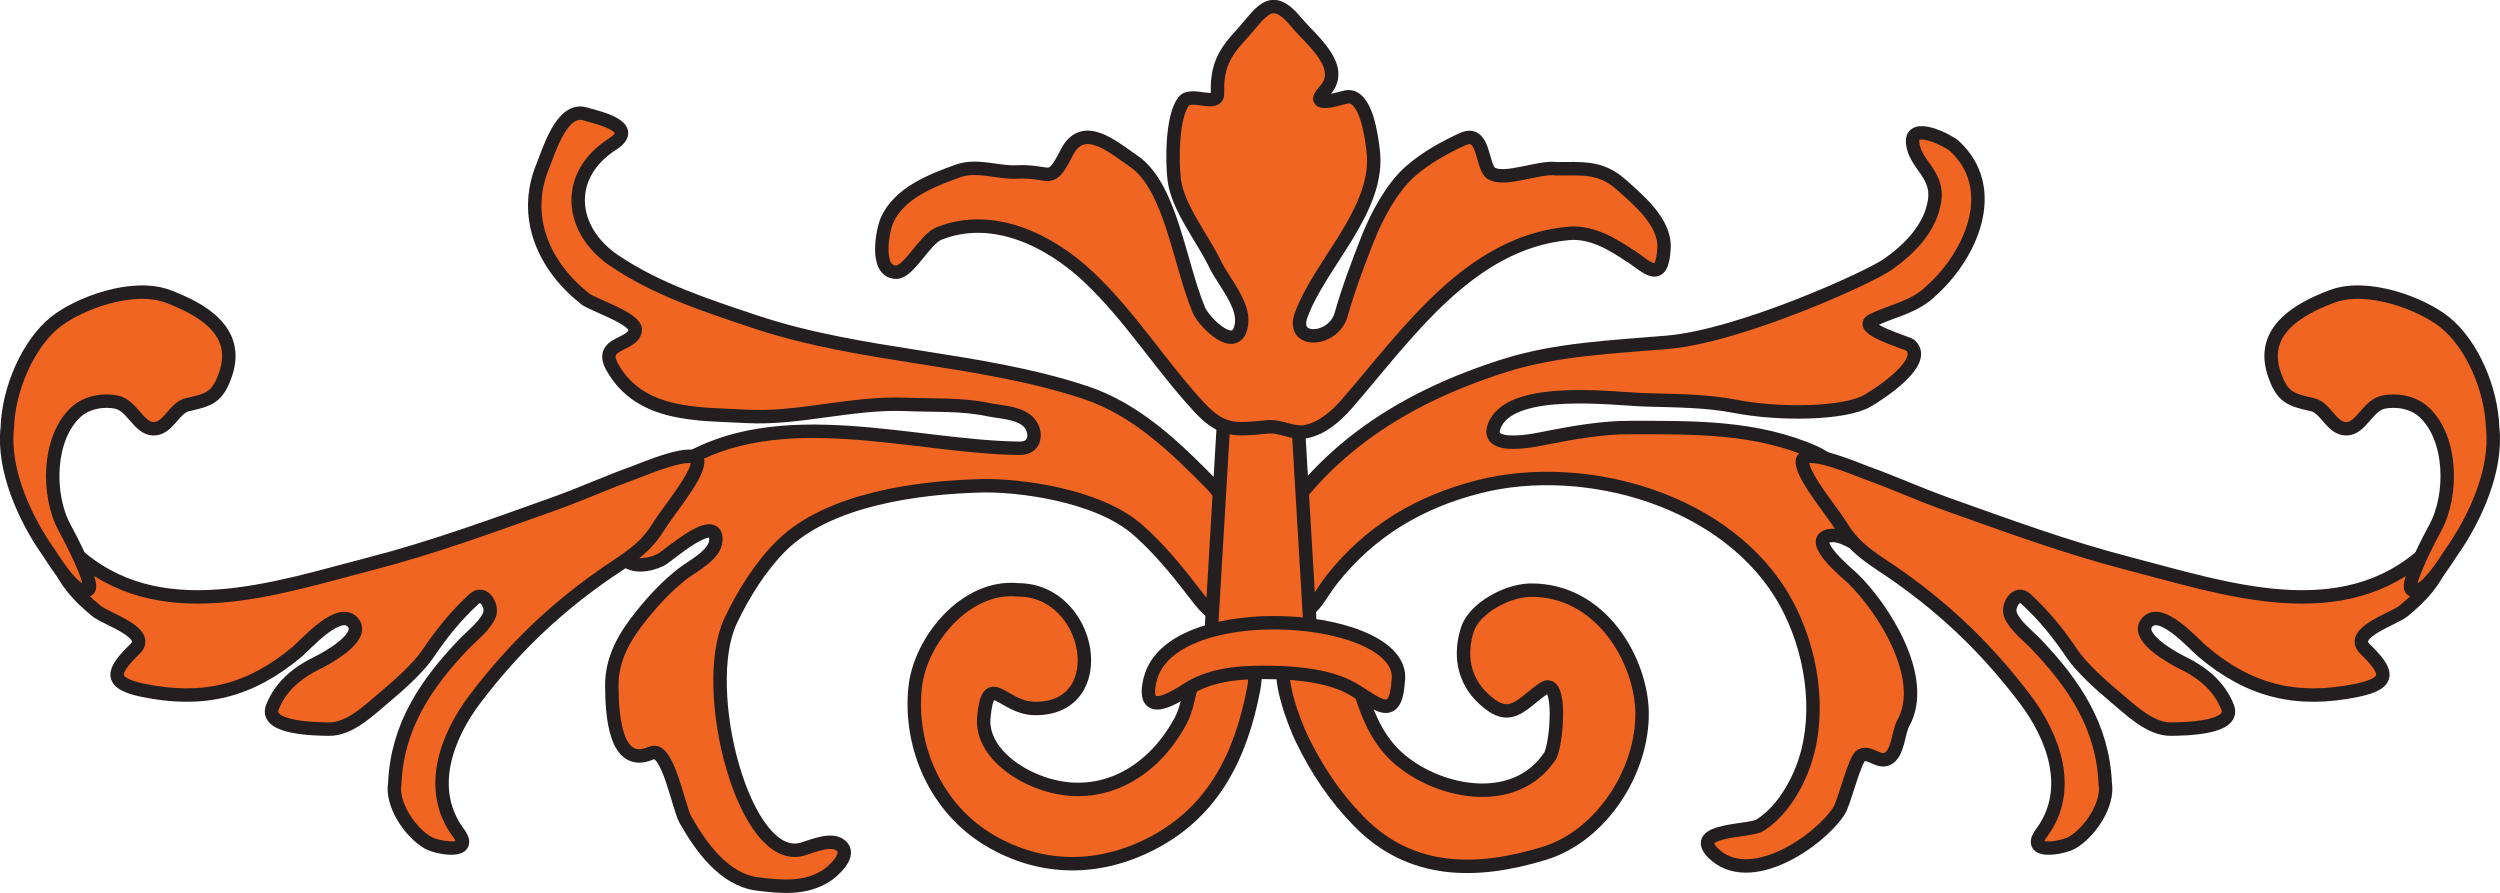
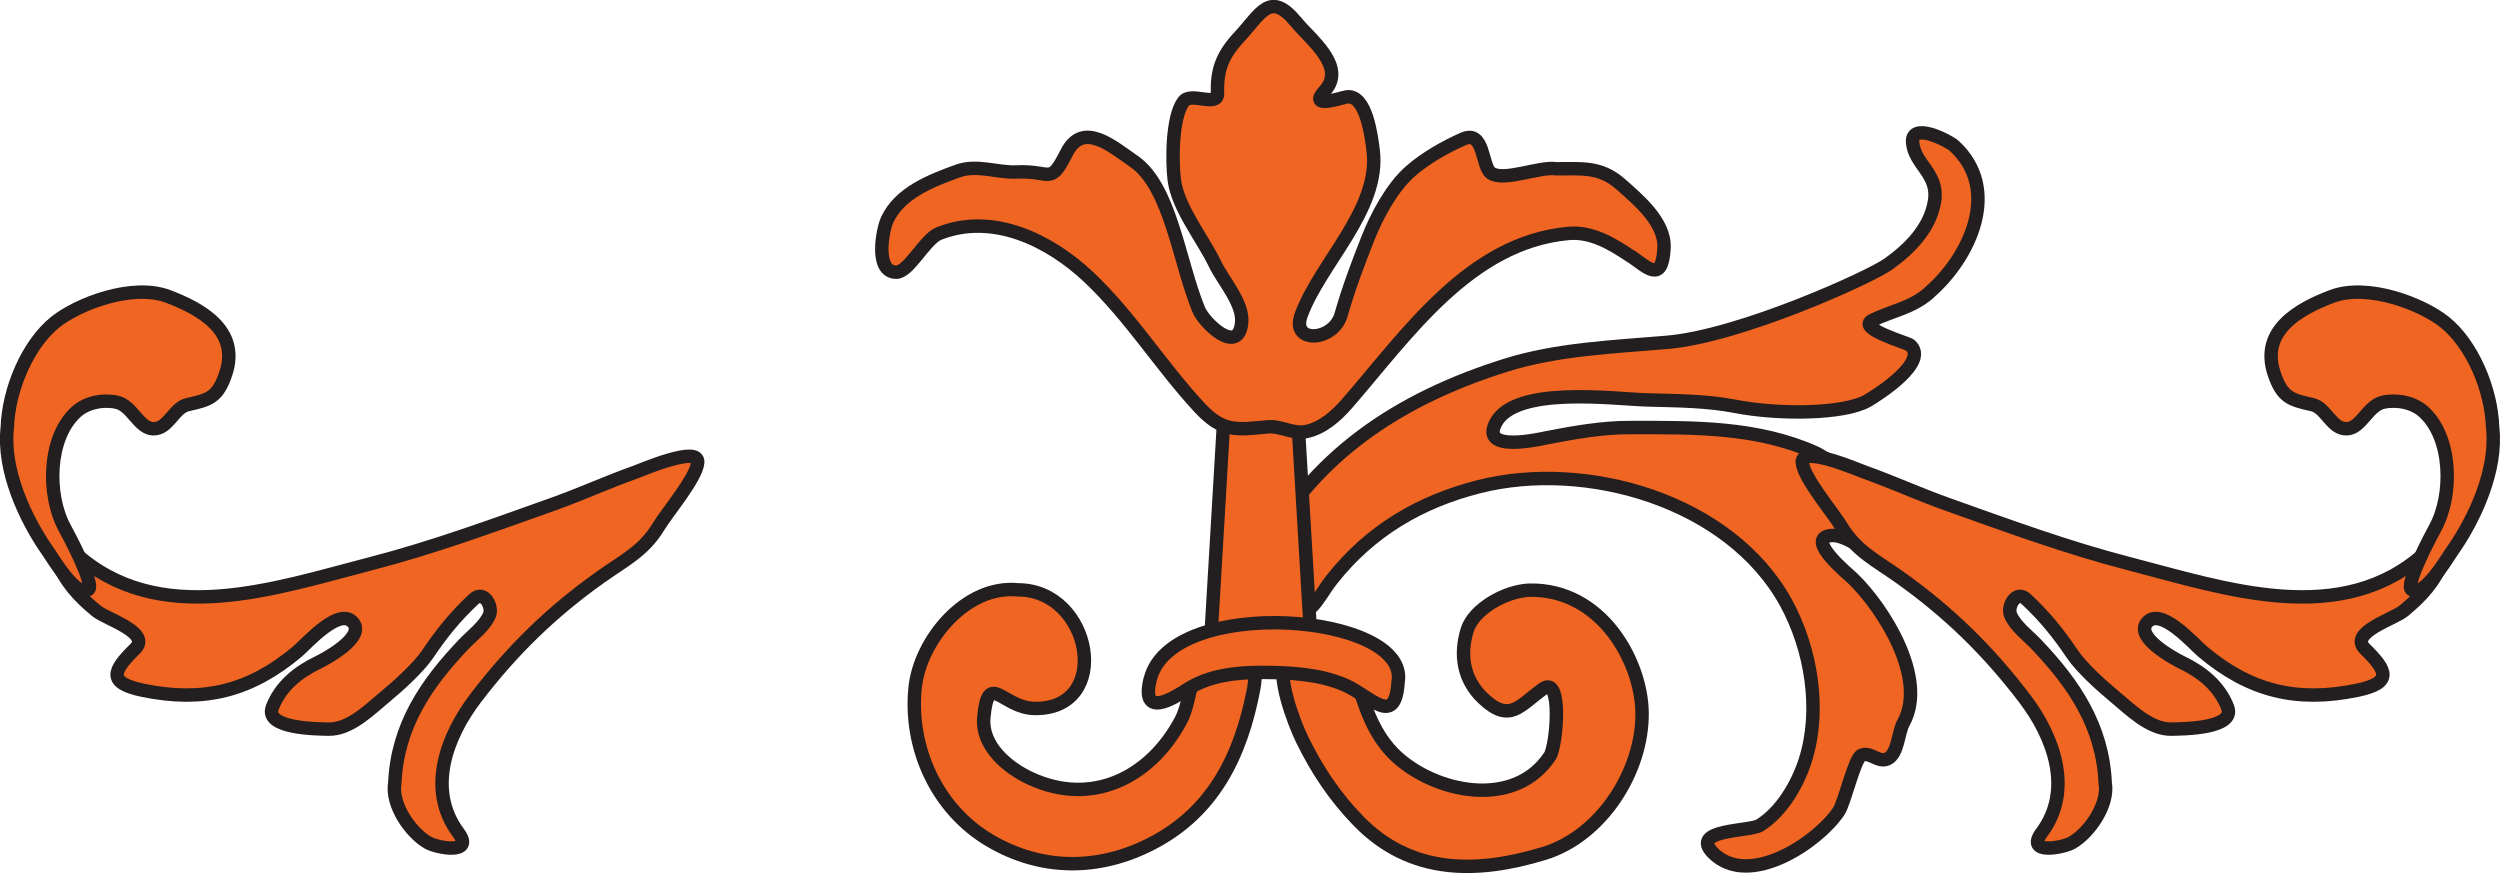
<svg xmlns="http://www.w3.org/2000/svg" viewBox="0 0 390.77 139.56" data-name="Layer 2" id="Layer_2">
  <defs>
    <style>
      .cls-1 {
        fill: #f16522;
        stroke: #231f20;
        stroke-linecap: round;
        stroke-linejoin: round;
        stroke-width: 2.1px;
      }
    </style>
  </defs>
  <g data-name="Layer 1" id="Layer_1-2">
    <g>
      <path d="M301.52,45.79c-2.73,2.36-5.71,2.76-8.84,4.27-2.57,1.24,5.47,3.55,5.85,3.86,3.08,2.58-4.84,7.68-6.59,8.7-3.61,2.1-13.71,2.24-20.63.91-4.58-.89-9.23-.89-13.88-1.02-5.12-.14-20.57-2.27-23.64,3.6-2.48,4.75,6.98,2.51,8.04,2.31,3.93-.77,8.75-1.63,13.02-1.59,9.84,0,19.69-.18,28.91,3.94,2.22.99,17.2,11.27,12.53,14.78-3.58,2.7-7.1-2.3-10.26-1.82-3.81.58,2.85,5.99,3.56,6.68,4.73,4.56,11.81,15.61,7.92,22.6-.82,1.47-.81,4.81-2.48,5.6-1.45.69-2.72-1.2-4.09-.54-1.07.52-2.6,7.34-3.53,8.74-3.21,4.83-14.03,12.12-19.64,6.52-3.76-3.75,5.72-3.33,7.3-4.32,3.43-2.15,5.9-6.39,7.1-10.14,2.53-7.88.94-17.49-3.03-24.7-8.78-15.95-31.23-22.33-47.92-18.11-9.28,2.34-17.06,6.94-23.03,14.51-2.64,3.36-3.11,6.42-7.97,4.96-5.21-1.56-5.91-3.24-3.5-8.07,8.05-16.12,22-25.16,38.67-30.38,8.05-2.52,16.86-2.86,25.19-3.57,11.37-.96,31.67-10.14,34.62-12.26,3.33-2.39,6.53-5.61,7.19-9.85.66-4.22-3.12-5.68-3.43-9.08-.31-3.38,5.62-.33,6.51.49,7.35,6.76,2.55,17.33-3.95,22.95Z" class="cls-1" />
-       <path d="M96.05,40.76c6.68,4.51,14.35,6.98,21.9,9.51,16.91,5.65,34.71,5.5,51.6,11.05,8.14,2.67,14.27,8.73,20.02,14.57,1.9,1.92,13.49,19.27,6.77,19.64-6.67.37-5.82,2.24-10.19-3.5-2.45-3.21-5.24-6.52-8.28-9.19-6.39-5.62-19.04-7.03-24.3-6.91-10.11.23-24.03,2.1-31.38,9.32-3.27,3.22-6.03,7.63-7.99,11.8-5.02,10.66,2.16,38.3,11.22,35.68,1.62-.47,4.89-1.99,6.26-.3,1.17,1.44-1.52,3.81-2.5,4.44-3.34,2.16-7.22,1.74-10.78,1.3-5.23-.65-8.9-5.87-11.26-10.04-1.11-1.96-2.75-11.59-5.33-10.43-5.74,2.56-6.15-6.17-6.18-10.48-.03-4.31,2.02-7.79,4.71-11.11,1.9-2.35,3.97-4.57,6.36-6.43,1.5-1.17,5.11-2.94,5.2-5.24.16-4.41-7.59,2.56-8.57,3.04-4.43,2.16-8.23-.14-5.74-4.75,2.17-4.02,4.85-7.79,8.78-10.25,15.43-9.65,36.36-2.59,53.04-2.41,2.84.03,2.74-3.2.92-4.48-1.59-1.13-3.93-1.17-5.77-1.55-4.33-.91-8.52-.64-12.95-.83-8.33-.36-16.82,2.33-24.97,1.87-7.32-.42-16.48.13-20.9-7.63-2.32-4.08,3.28-3.3,3.55-5.85.19-1.78-6.62-3.95-7.81-4.88-6.49-5.11-9.93-12.85-6.62-20.81.93-2.25,2.95-9.23,6.61-8.1,1.62.5,8.63,1.92,4.26,4.72-7.55,4.83-6.84,13.4.34,18.25Z" class="cls-1" />
      <polygon points="204.95 100.81 202.54 60.05 191.61 60.05 189.2 100.81 204.95 100.81" class="cls-1" />
      <path d="M254.91,40.07c-2.9-1.95-6.12-3.92-9.78-3.58-15.49,1.43-25.22,15.84-34.57,26.59-1.67,1.92-3.87,3.89-6.46,4.39-1.99.39-3.94-.95-5.99-.75-4.89.47-7.02.86-10.64-3.04-6.08-6.56-10.68-14.1-17.24-20.32-6.15-5.82-15.06-10.2-23.46-6.86-2.2.87-4.71,6.08-6.69,6.05-3.4-.04-2.12-6.6-1.43-8.13,1.93-4.3,7.02-6.22,11.04-7.68,3.01-1.1,6.22.28,9.18.14,5.61-.27,5.18,2.23,7.88-3.05,2.55-5,7.22-.85,10.45,1.36,5.78,3.95,7.03,15.55,10.17,23.22.85,2.07,6.16,7.23,6.71,2.06.32-3.04-2.93-6.62-4.16-9.2-1.89-3.96-5.85-8.81-6.38-13.2-.35-2.87-.37-9.84,1.48-12.23,1.17-1.51,5.33.97,5.28-1.23-.09-3.61.65-5.87,3.42-8.86,3.39-3.65,4.79-7.26,8.89-2.29,2.28,2.77,7.89,6.98,4.46,10.72-2.73,2.96,2.58,1.1,3.4.97,3.11-.49,3.91,6.35,4.16,8.31,1.19,9.25-8.34,17.72-11.26,25.83-1.62,4.49,5.06,4.09,6.25-.09,1.17-4.1,2.6-7.91,4.16-11.86,1.39-3.52,3.75-8.01,6.69-10.58,2.36-2.07,5.48-3.82,8.21-5.03,3.38-1.5,2.88,4.26,4.37,5.32,1.99,1.4,7.62-1.08,10.21-.67,3.96,0,6.89-.38,10.03,2.38,2.78,2.45,7.03,5.97,6.81,10.03-.3,5.63-2.64,2.96-5.17,1.26Z" class="cls-1" />
      <path d="M212.2,106.58c1.2,4.22,2.68,8.45,5.95,11.55,6.06,5.73,18.51,8.48,24.11.06,1.06-1.59,2-12.66-1.02-10.55-3.64,2.54-5.19,5.53-9.43,1.51-3.09-2.93-3.69-6.86-2.44-10.77,1.03-3.18,5.93-6,9.71-6.13,11.25-.21,17.47,11.12,17.59,19.1.13,9.16-6.33,19.31-15.33,22.05-10.41,3.17-20.78,3.37-28.99-5.06-3.71-3.81-6.48-7.97-8.81-12.74-1.18-2.41-4.35-10.46-2.39-12.81,3.05-3.65,10.03.18,11.06,3.8Z" class="cls-1" />
      <path d="M159.13,92.2c11.58,0,14.86,18.73,2.59,18.54-5.07-.08-7.25-6.08-7.94,1.4-.41,4.44,3.67,7.86,7.31,9.54,9.47,4.38,18.62,0,23.46-9.02,1.98-3.69,1.05-8.98,5.52-10.7,5.05-1.95,6.75,1.16,5.89,5.72-1.97,10.32-6.22,19.17-15.95,24.18-8.24,4.24-17.17,4.29-25.27-.47-8.42-4.95-12.66-14.65-11.7-23.92.77-7.41,7.96-16.1,16.08-15.27Z" class="cls-1" />
      <g>
        <path d="M381.89,87.57c-1.34,3.38-3.32,5.55-6.17,7.91-1.59,1.31-8.65,3.4-6.06,5.94,3.46,3.39,4.42,5.31-1.23,6.48-9.48,1.95-16.8.13-24.16-6.07-1.39-1.17-6.69-7.25-8.77-4.4-1.67,2.29,4.36,5.55,5.63,6.16,3.09,1.49,5.81,3.69,7.07,6.98,1.26,3.32-6.91,3.36-8.78,3.4-3.41.07-6.54-3.16-8.99-5.18-1.97-1.63-5.09-4.45-6.5-6.54-2.24-3.31-4.28-5.85-7.22-8.6-1.57-1.47-2.96,1.11-2.47,2.4.67,1.75,2.74,3.29,3.99,4.6,5.96,6.24,10.44,12.86,10.83,21.75.58,3.31-2.38,7.69-5.17,9.31-1.45.84-7.35,1.93-4.77-1.54,5.02-6.74,1.84-15.09-2.67-21.01-5.73-7.52-11.87-13.5-19.54-18.95-3.6-2.56-6.76-4.07-9.05-7.86-1.39-2.3-5.99-7.69-6.15-10.09-.18-2.68,8.7,1.17,9.86,1.58,4.26,1.52,8.38,3.4,12.63,4.92,9.44,3.36,18.91,6.85,28.61,9.35,14.91,3.85,33.31,10.33,46.5-1.92,2.98-2.77,4.1-2.42,2.59,1.38Z" class="cls-1" />
        <path d="M376.92,92.13c-.98-.8,3.12-8.51,3.74-9.64,2.79-5.12,2.65-14.09-1.83-18.13-1.64-1.48-4.25-1.96-6.36-1.48-2.37.54-3.4,4.06-5.64,4.14-2.4.08-3.22-3.28-5.39-3.77-3.37-.75-4.72-1.11-5.97-4.85-2.27-6.8,4-10.15,8.97-12.05,5.63-2.15,14.14,1.17,17.67,3.99,4.29,3.43,7.33,10.5,7.51,16.52.75,6.54-2.76,14.24-6.43,19.43-.67.94-4.43,7.34-6.26,5.84Z" class="cls-1" />
      </g>
      <g>
        <path d="M8.88,87.57c1.34,3.38,3.32,5.55,6.17,7.91,1.59,1.31,8.65,3.4,6.06,5.94-3.46,3.39-4.42,5.31,1.23,6.48,9.48,1.95,16.8.13,24.16-6.07,1.39-1.17,6.69-7.25,8.77-4.4,1.67,2.29-4.36,5.55-5.63,6.16-3.09,1.49-5.81,3.69-7.07,6.98-1.26,3.32,6.91,3.36,8.78,3.4,3.41.07,6.54-3.16,8.99-5.18,1.97-1.63,5.09-4.45,6.5-6.54,2.24-3.31,4.28-5.85,7.22-8.6,1.57-1.47,2.96,1.11,2.47,2.4-.67,1.75-2.74,3.29-3.99,4.6-5.96,6.24-10.44,12.86-10.83,21.75-.58,3.31,2.38,7.69,5.17,9.31,1.45.84,7.35,1.93,4.77-1.54-5.02-6.74-1.84-15.09,2.67-21.01,5.73-7.52,11.87-13.5,19.54-18.95,3.6-2.56,6.76-4.07,9.05-7.86,1.39-2.3,5.99-7.69,6.15-10.09.18-2.68-8.7,1.17-9.86,1.58-4.26,1.52-8.38,3.4-12.63,4.92-9.44,3.36-18.91,6.85-28.61,9.35-14.91,3.85-33.31,10.33-46.5-1.92-2.98-2.77-4.1-2.42-2.59,1.38Z" class="cls-1" />
        <path d="M13.84,92.13c.98-.8-3.12-8.51-3.74-9.64-2.79-5.12-2.65-14.09,1.83-18.13,1.64-1.48,4.25-1.96,6.36-1.48,2.37.54,3.4,4.06,5.64,4.14,2.4.08,3.22-3.28,5.39-3.77,3.37-.75,4.72-1.11,5.97-4.85,2.27-6.8-4-10.15-8.97-12.05-5.63-2.15-14.14,1.17-17.67,3.99-4.29,3.43-7.33,10.5-7.51,16.52-.75,6.54,2.76,14.24,6.43,19.43.67.94,4.43,7.34,6.26,5.84Z" class="cls-1" />
      </g>
      <path d="M179.79,106.18c3.24-13.25,40.69-10.38,38.74.47-.47,7.22-4.39,2.08-8.4.38-4.02-1.71-8.75-1.93-13.07-1.93-3.83,0-8.08.48-11.38,2.6-2.4,1.54-7.41,4.65-5.9-1.53Z" class="cls-1" />
    </g>
  </g>
</svg>